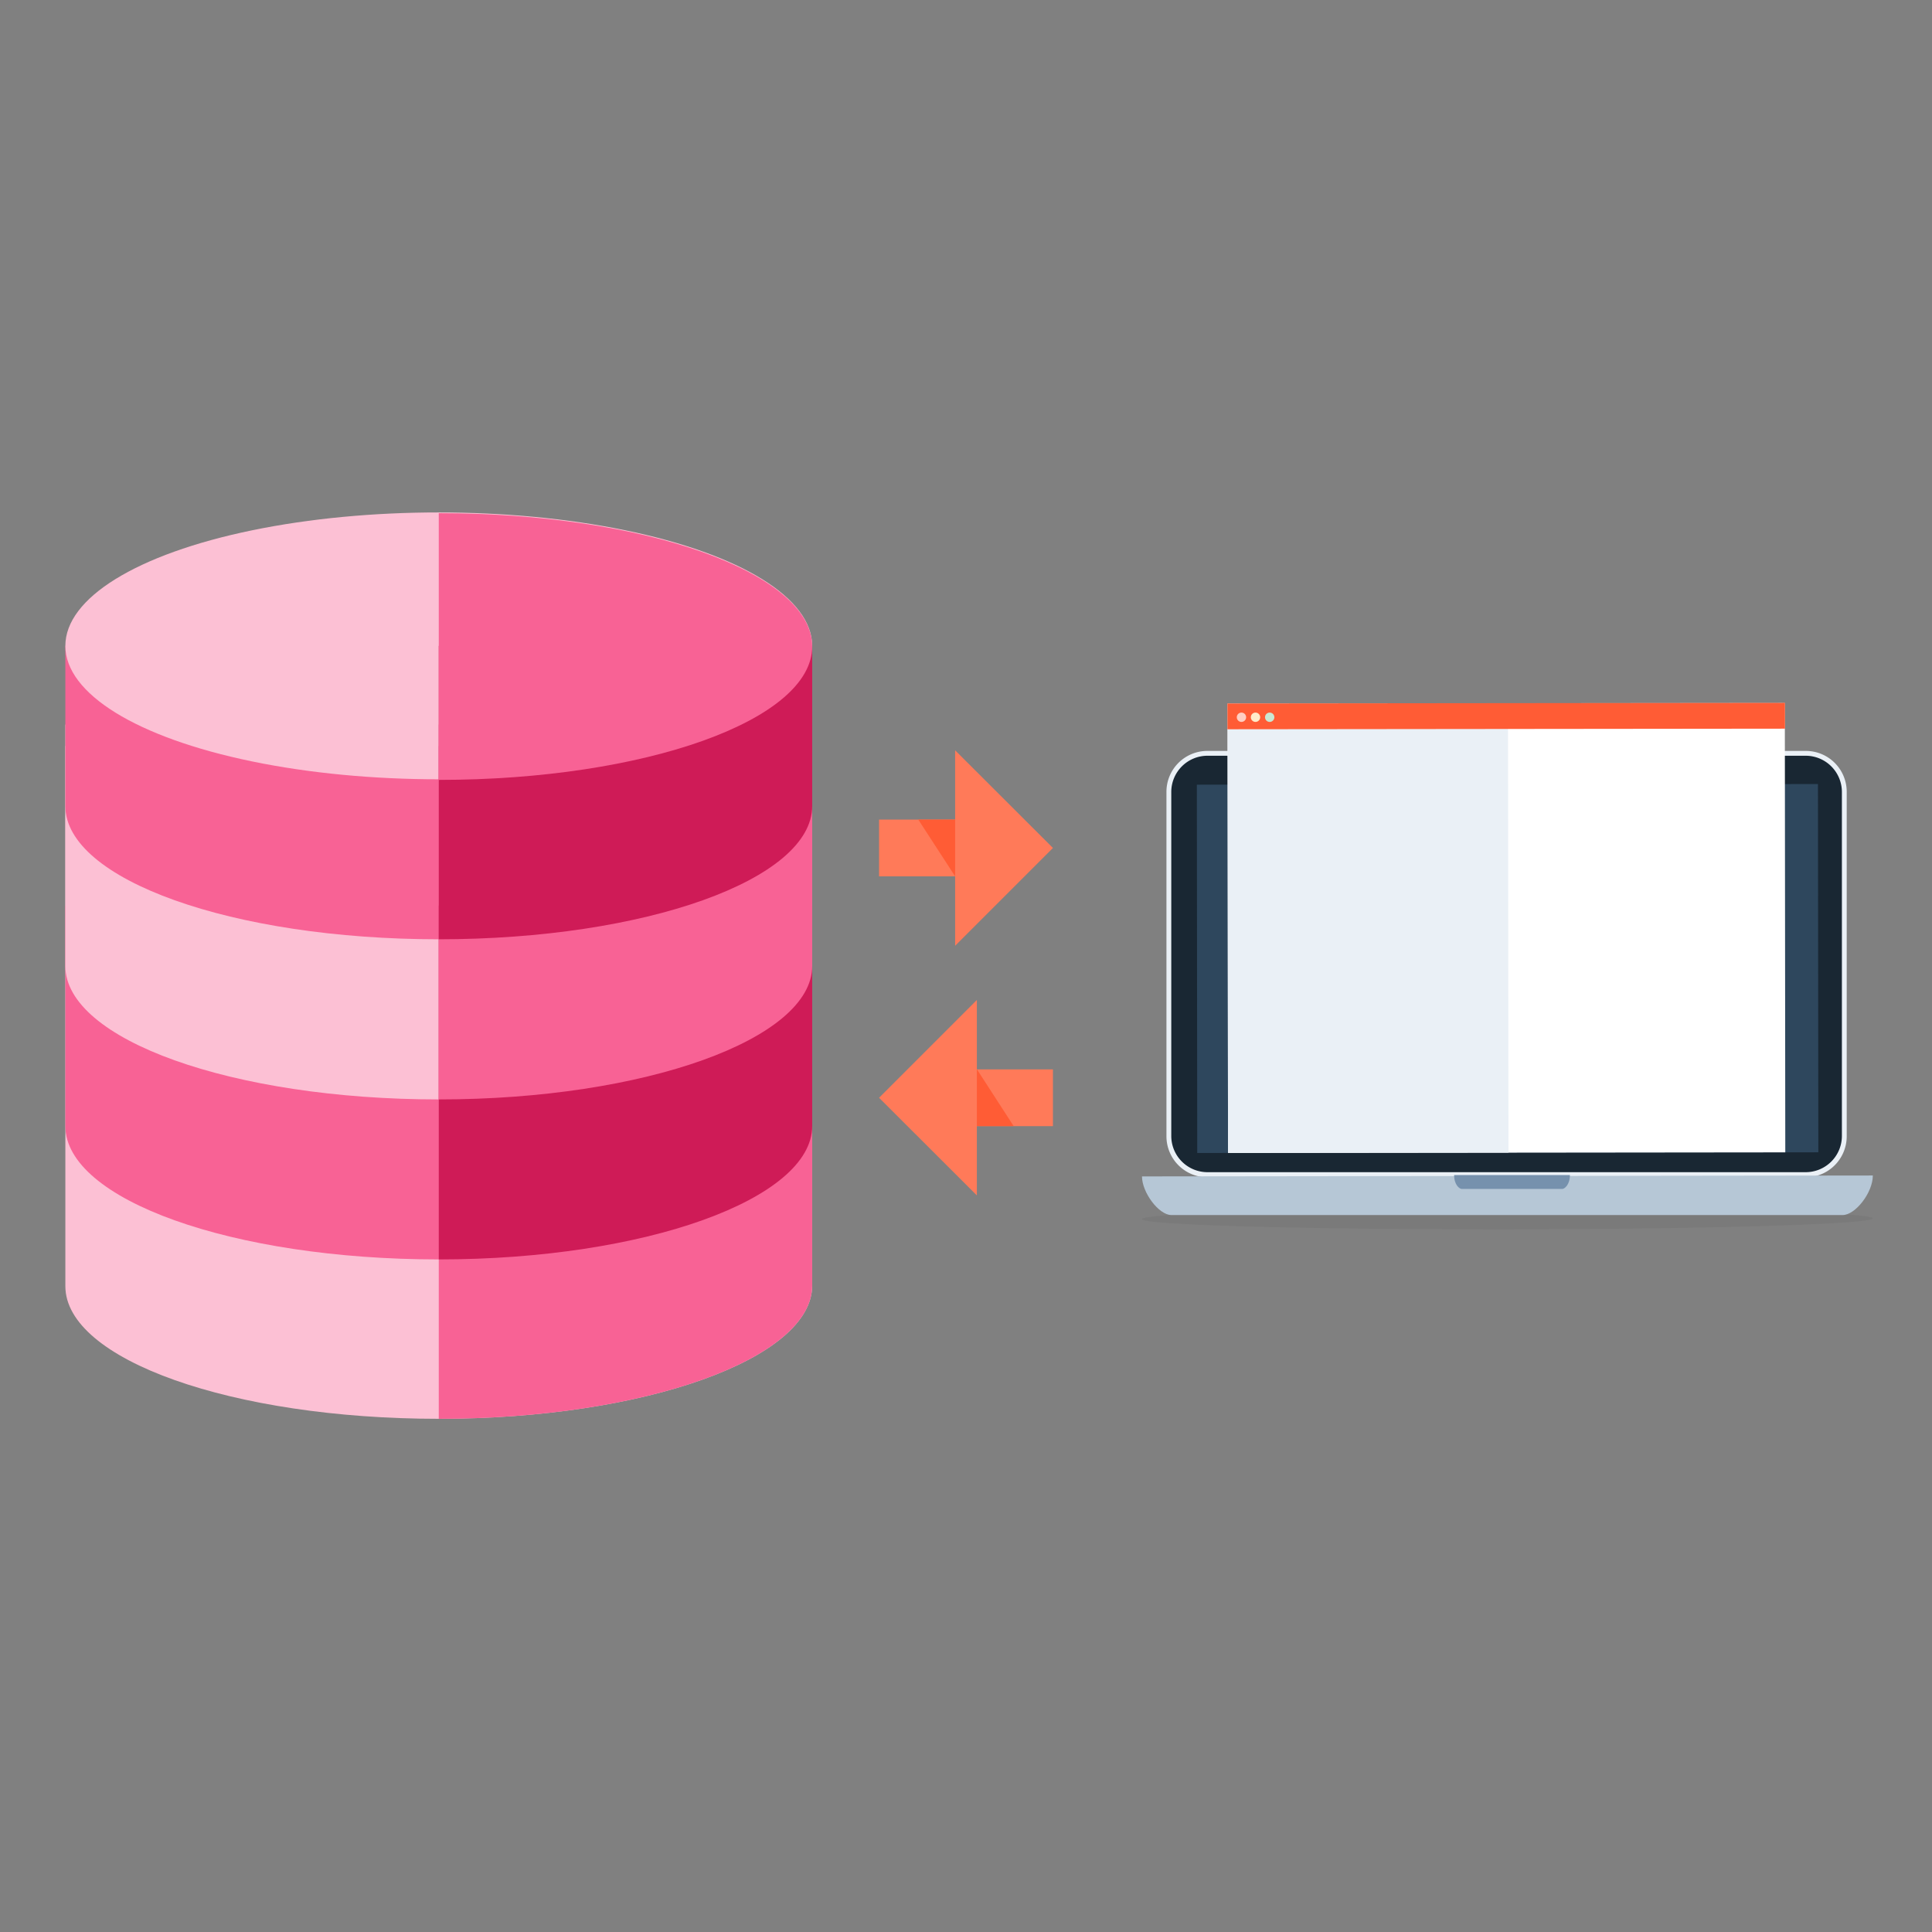
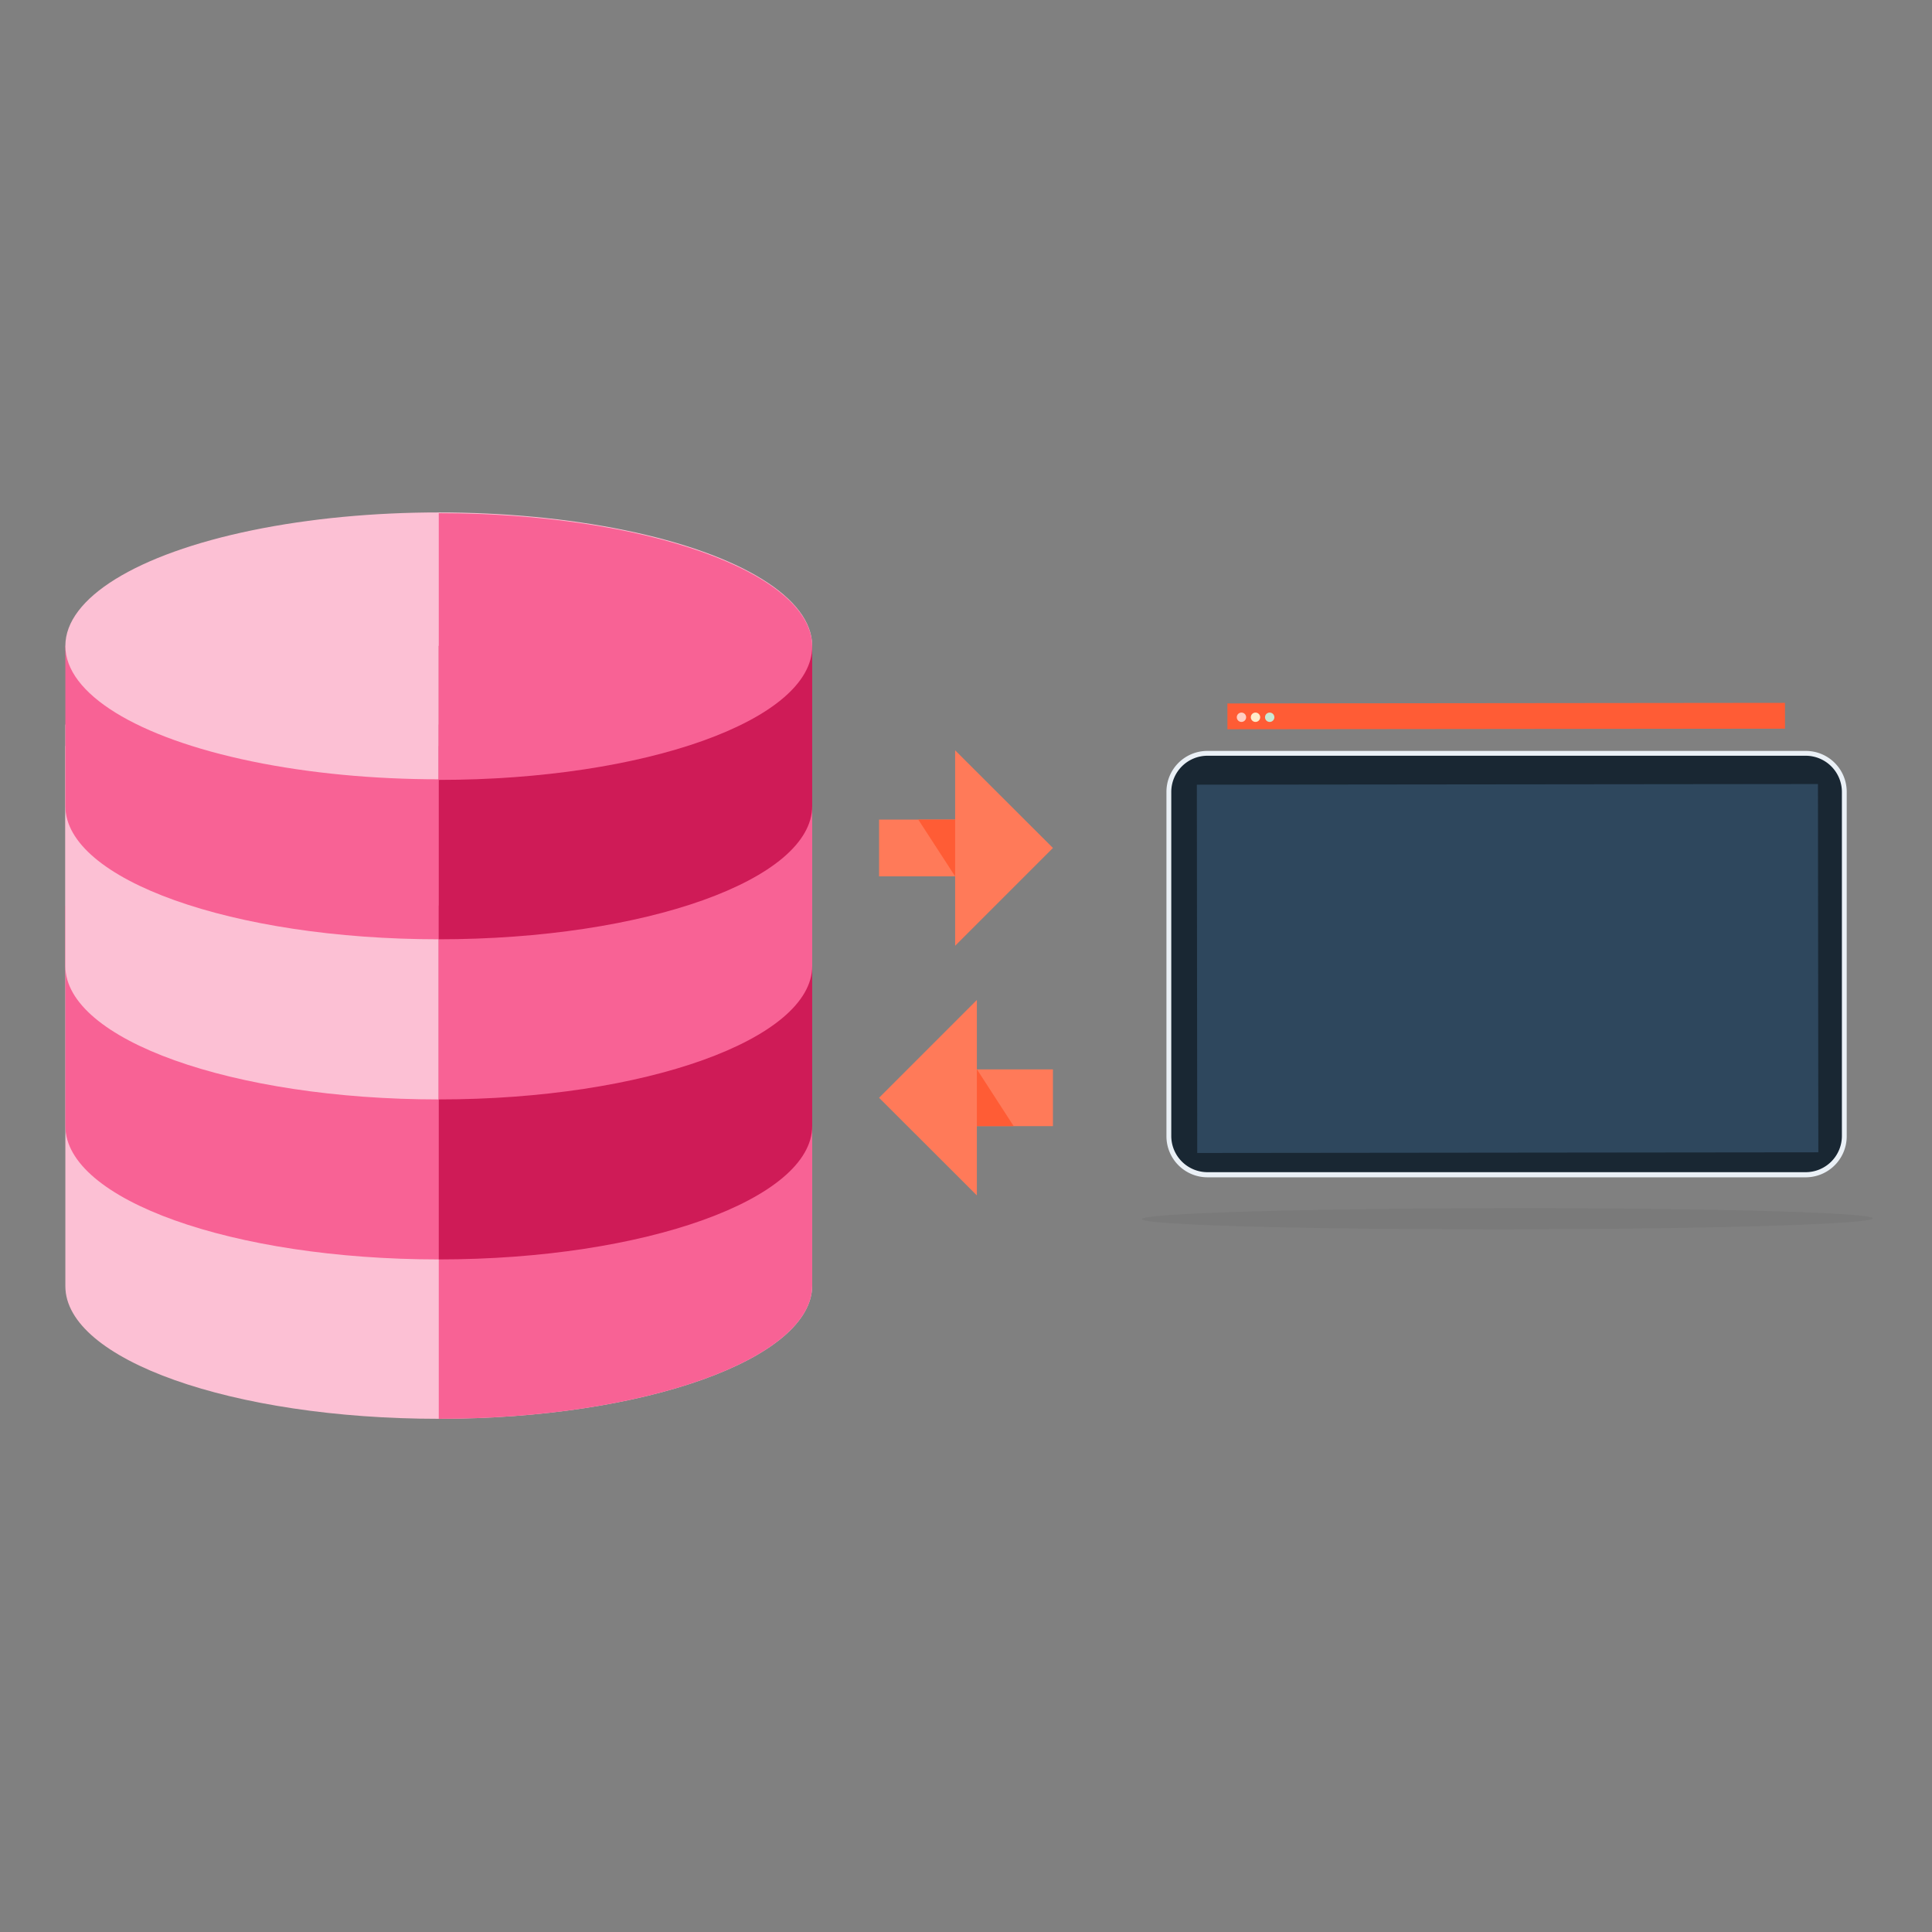
<svg xmlns="http://www.w3.org/2000/svg" id="Layer_2" data-name="Layer 2" viewBox="0 0 128 128">
  <rect x="0" y="0" width="128" height="128" fill="#808080" stroke="none" />
  <defs>
    <style>.cls-1{fill:#192733;}.cls-2{fill:#eaf0f6;}.cls-3{fill:#2e475d;}.cls-4{fill:#fff;}.cls-5{fill:#ff5c35;}.cls-6{fill:#ffcec2;}.cls-7{fill:#ffebc9;}.cls-8{fill:#cae7d3;}.cls-9{opacity:0.05;}.cls-10{fill:#b6c7d6;}.cls-11{fill:#7691ad;}.cls-12{fill:#fcc0d4;}.cls-13{fill:#f86295;}.cls-14{fill:#cf1b57;}.cls-15{fill:#ff7a59;}</style>
  </defs>
  <rect class="cls-1" x="77.48" y="49.91" width="44.75" height="27.91" rx="2.56" />
  <path class="cls-2" d="M119.67,78H80a2.72,2.72,0,0,1-2.72-2.72V52.46A2.71,2.71,0,0,1,80,49.75h39.63a2.71,2.71,0,0,1,2.72,2.71v22.8A2.72,2.72,0,0,1,119.67,78ZM80,50.07a2.4,2.4,0,0,0-2.4,2.39v22.8a2.4,2.4,0,0,0,2.4,2.4h39.63a2.4,2.4,0,0,0,2.4-2.4V52.46a2.4,2.4,0,0,0-2.4-2.39Z" />
  <rect class="cls-3" x="79.31" y="51.96" width="41.15" height="24.4" transform="translate(-0.07 0.11) rotate(-0.06)" />
-   <rect class="cls-4" x="81.35" y="46.59" width="36.92" height="29.77" transform="translate(-0.07 0.11) rotate(-0.06)" />
-   <rect class="cls-2" x="81.35" y="46.6" width="18.58" height="29.77" transform="translate(-0.07 0.1) rotate(-0.06)" />
  <rect class="cls-5" x="81.32" y="46.58" width="36.94" height="1.71" transform="translate(-0.05 0.11) rotate(-0.06)" />
  <circle class="cls-6" cx="82.25" cy="47.52" r="0.31" />
  <circle class="cls-7" cx="83.18" cy="47.52" r="0.31" />
  <circle class="cls-8" cx="84.12" cy="47.52" r="0.31" />
  <g class="cls-9">
    <ellipse cx="99.87" cy="80.74" rx="24.21" ry="0.7" transform="translate(-0.09 0.11) rotate(-0.06)" />
  </g>
-   <path class="cls-10" d="M77.61,80.5l44.47,0c.84,0,2-1.48,2-2.62l-48.42.06C75.66,79,76.77,80.5,77.61,80.5Z" />
-   <path class="cls-11" d="M100.34,77.85h-4c0,.67.37.92.5.92h6.67c.13,0,.5-.26.5-.92Z" />
  <path class="cls-12" d="M4.33,48V85.21C4.33,90.09,15.4,94,29.07,94s24.74-4,24.74-8.83V48Z" />
  <path class="cls-13" d="M4.33,60V74.6c0,4.88,11.07,8.84,24.74,8.84s24.74-4,24.74-8.84V60Z" />
  <path class="cls-12" d="M4.33,49.42V64c0,4.88,11.07,8.84,24.74,8.84s24.74-4,24.74-8.84V49.42Z" />
  <path class="cls-13" d="M4.33,42.79V53.4c0,4.88,11.07,8.83,24.74,8.83s24.74-3.95,24.74-8.83V42.79Z" />
  <ellipse class="cls-12" cx="29.07" cy="42.79" rx="24.74" ry="8.84" />
  <path class="cls-13" d="M29.07,94c13.66,0,24.74-4,24.74-8.83V48H29.07Z" />
  <path class="cls-14" d="M29.07,83.44c13.66,0,24.74-4,24.74-8.84V60H29.07Z" />
  <path class="cls-13" d="M29.07,72.84c13.66,0,24.74-4,24.74-8.84V49.42H29.07Z" />
  <path class="cls-14" d="M29.07,62.23c13.66,0,24.74-3.95,24.74-8.83V42.79H29.07Z" />
  <path class="cls-13" d="M29.07,34c13.66,0,24.74,3.95,24.74,8.83s-11.08,8.84-24.74,8.84Z" />
  <rect class="cls-15" x="58.99" y="53.55" width="3.76" height="5.26" transform="translate(117.05 -4.69) rotate(90)" />
  <polygon class="cls-15" points="63.28 49.71 69.76 56.18 63.28 62.66 63.28 49.71" />
  <polygon class="cls-5" points="63.28 58.06 63.28 54.3 60.84 54.3 63.28 58.06" />
  <rect class="cls-15" x="65.25" y="70.1" width="3.76" height="5.26" transform="translate(-5.6 139.86) rotate(-90)" />
  <polygon class="cls-15" points="64.72 79.2 58.24 72.73 64.72 66.25 64.72 79.2" />
  <polygon class="cls-5" points="64.72 70.84 64.72 74.61 67.16 74.61 64.72 70.84" />
</svg>